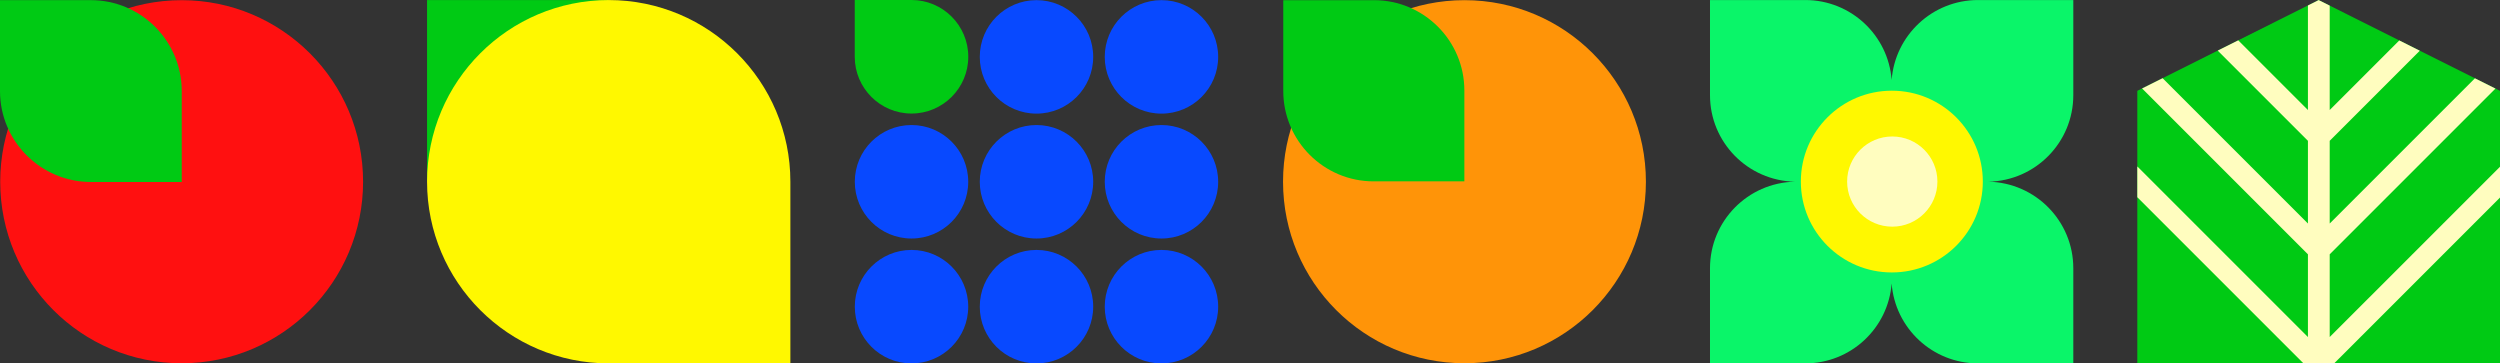
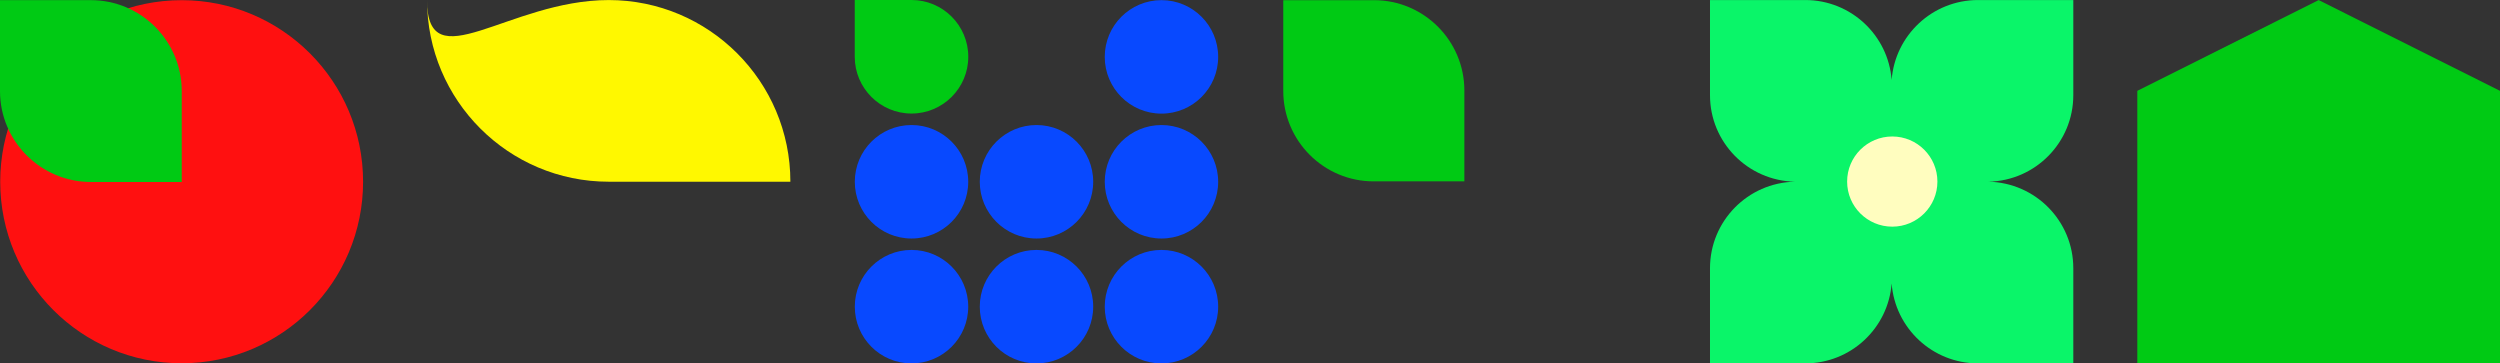
<svg xmlns="http://www.w3.org/2000/svg" id="Layer_1" viewBox="0 0 704.438 102.4">
  <rect x="0" y="0" width="704.438" height="102.4" fill="#333333" stroke="none" />
  <g>
    <ellipse cx="51.184" cy="51.205" rx="51.125" ry="51.154" style="fill:#ff1010;" />
    <path d="m0.0.042h25.586c14.142,0,25.624,11.482,25.624,25.624v25.615h-25.586C11.482,51.28 0,39.799 0,25.656V.042H0Z" transform="translate(51.21 51.322) rotate(180)" style="fill:#00ca14;" />
  </g>
  <g>
-     <polyline points="120.335 51.2 120.335 .014 171.522 .014" style="fill:#00ca14;" />
-     <path d="m171.522.014h0c28.251,0,51.187,22.936,51.187,51.187v51.187h-51.187c-28.251,0-51.187-22.936-51.187-51.187v-0C120.335,22.95,143.271.014,171.522.014Z" style="fill:#fff800;" />
+     <path d="m171.522.014h0c28.251,0,51.187,22.936,51.187,51.187h-51.187c-28.251,0-51.187-22.936-51.187-51.187v-0C120.335,22.95,143.271.014,171.522.014Z" style="fill:#fff800;" />
  </g>
  <g>
    <ellipse cx="327.27" cy="16.028" rx="15.98" ry="15.989" style="fill:#0849ff;" />
    <ellipse cx="327.27" cy="86.412" rx="15.98" ry="15.989" style="fill:#0849ff;" />
    <ellipse cx="256.842" cy="86.412" rx="15.98" ry="15.989" style="fill:#0849ff;" />
    <ellipse cx="327.27" cy="51.22" rx="15.98" ry="15.989" style="fill:#0849ff;" />
-     <ellipse cx="292.056" cy="16.028" rx="15.98" ry="15.989" style="fill:#0849ff;" />
    <ellipse cx="292.056" cy="86.412" rx="15.98" ry="15.989" style="fill:#0849ff;" />
    <ellipse cx="292.056" cy="51.22" rx="15.98" ry="15.989" style="fill:#0849ff;" />
    <ellipse cx="256.842" cy="51.22" rx="15.98" ry="15.989" style="fill:#0849ff;" />
    <path d="m240.846,0h15.996C265.67,0,272.838,7.167,272.838,15.996v0c0,8.828-7.167,15.996-15.996,15.996h-0c-8.828,0-15.996-7.167-15.996-15.996V0h0Z" style="fill:#00ca14;" />
  </g>
  <g>
-     <ellipse cx="412.652" cy="51.2" rx="51.125" ry="51.154" style="fill:#ff9408;" />
    <path d="m361.593.047h25.561c14.055,0,25.466,11.411,25.466,25.466v25.59h-25.561c-14.055,0-25.466-11.411-25.466-25.466V.047h0Z" style="fill:#00ca14;" />
  </g>
  <g>
    <polygon points="704.438 102.377 704.438 25.598 653.34 .023 602.242 25.598 602.242 102.377 704.438 102.377" style="fill:#00ca14;" />
-     <polygon points="656.453 62.982 656.453 39.679 681.843 14.289 676.06 11.395 656.453 31.001 656.453 1.581 653.34 .023 650.317 1.537 650.317 31.002 630.68 11.365 624.896 14.26 650.317 39.68 650.317 62.983 609.366 22.033 603.583 24.927 650.317 71.662 650.317 94.968 602.242 46.894 602.242 55.573 649.047 102.377 657.722 102.377 704.438 55.662 704.438 46.983 656.453 94.967 656.453 71.661 703.157 24.957 697.373 22.062 656.453 62.982" style="fill:#fffdbf;" />
  </g>
  <g>
    <path d="m481.835,75.579v26.811h26.842c12.857,0,23.386-9.926,24.343-22.523.957,12.597,11.486,22.523,24.343,22.523h26.842v-26.811c0-13.297-10.654-24.101-23.9-24.379,13.246-.278,23.9-11.082,23.9-24.379V.01h-26.842c-12.857,0-23.385,9.926-24.343,22.523C532.063,9.936,521.534.01,508.677.01h-26.842v26.811c0,13.297,10.654,24.101,23.9,24.379-13.246.278-23.9,11.082-23.9,24.379Z" style="fill:#0af569;" />
-     <ellipse cx="533.071" cy="51.162" rx="25.637" ry="25.607" style="fill:#fff800;" />
    <ellipse cx="533.194" cy="51.162" rx="12.72" ry="12.705" style="fill:#fffdbf;" />
  </g>
</svg>